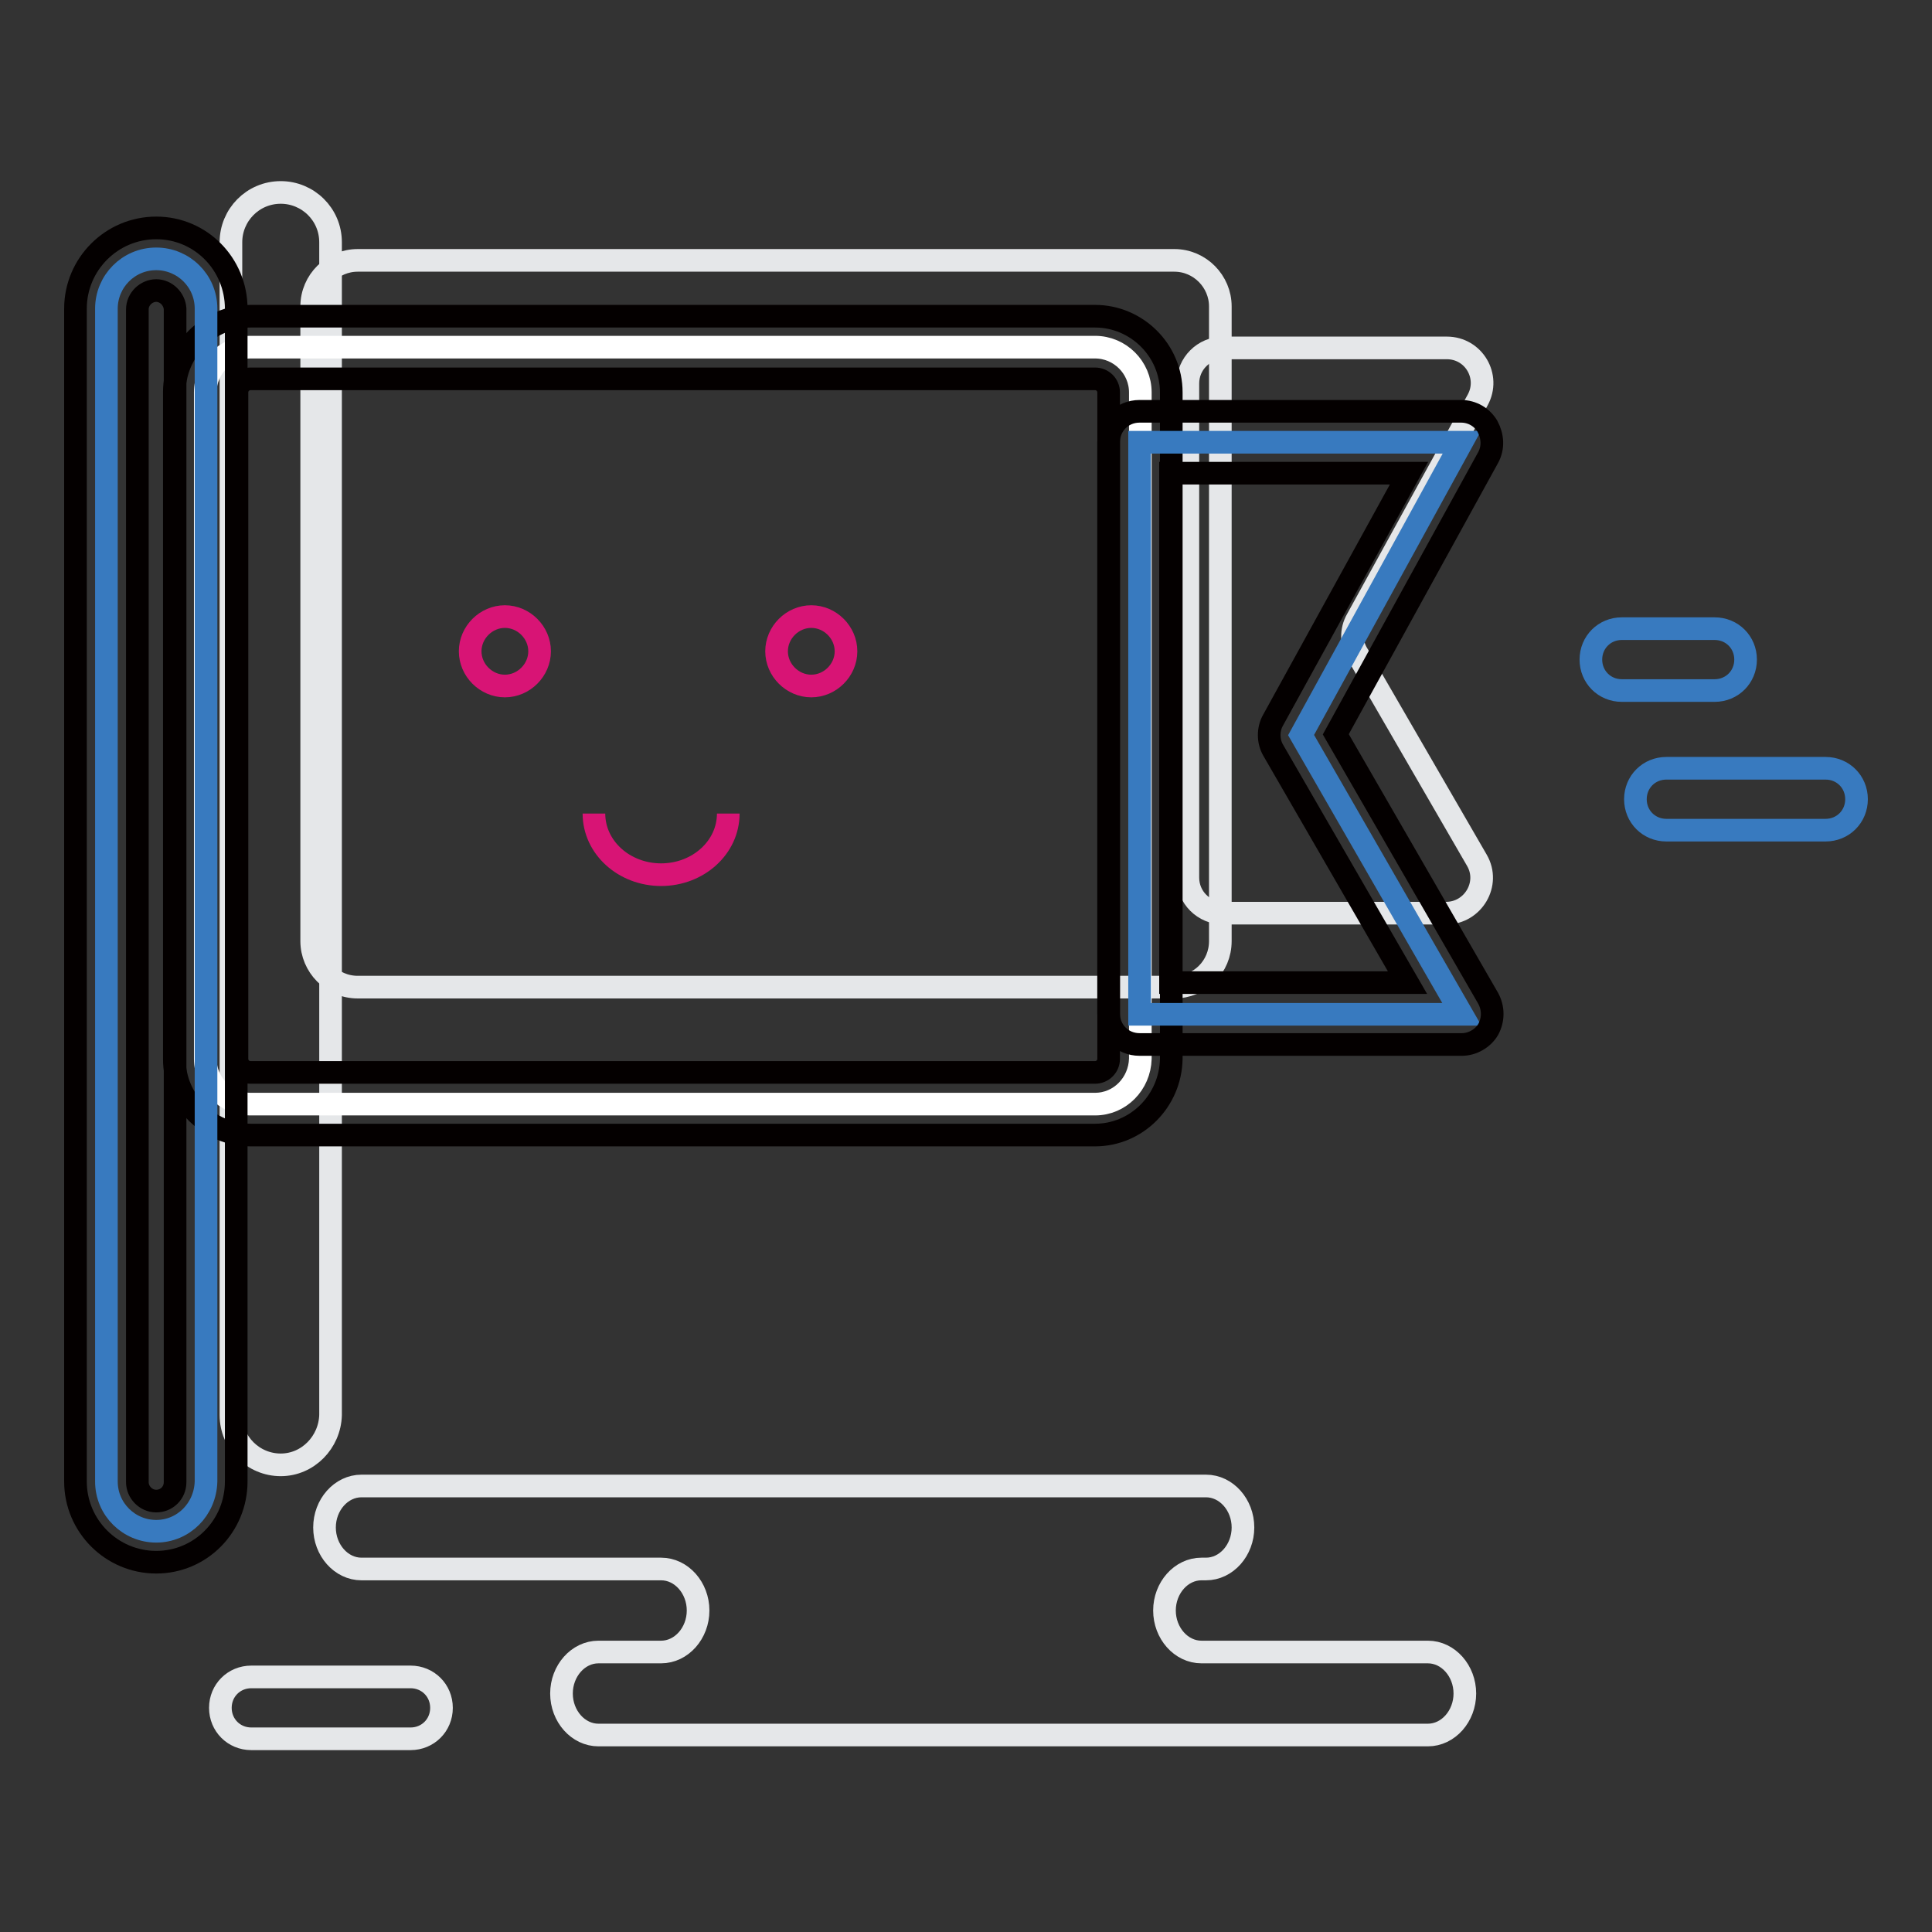
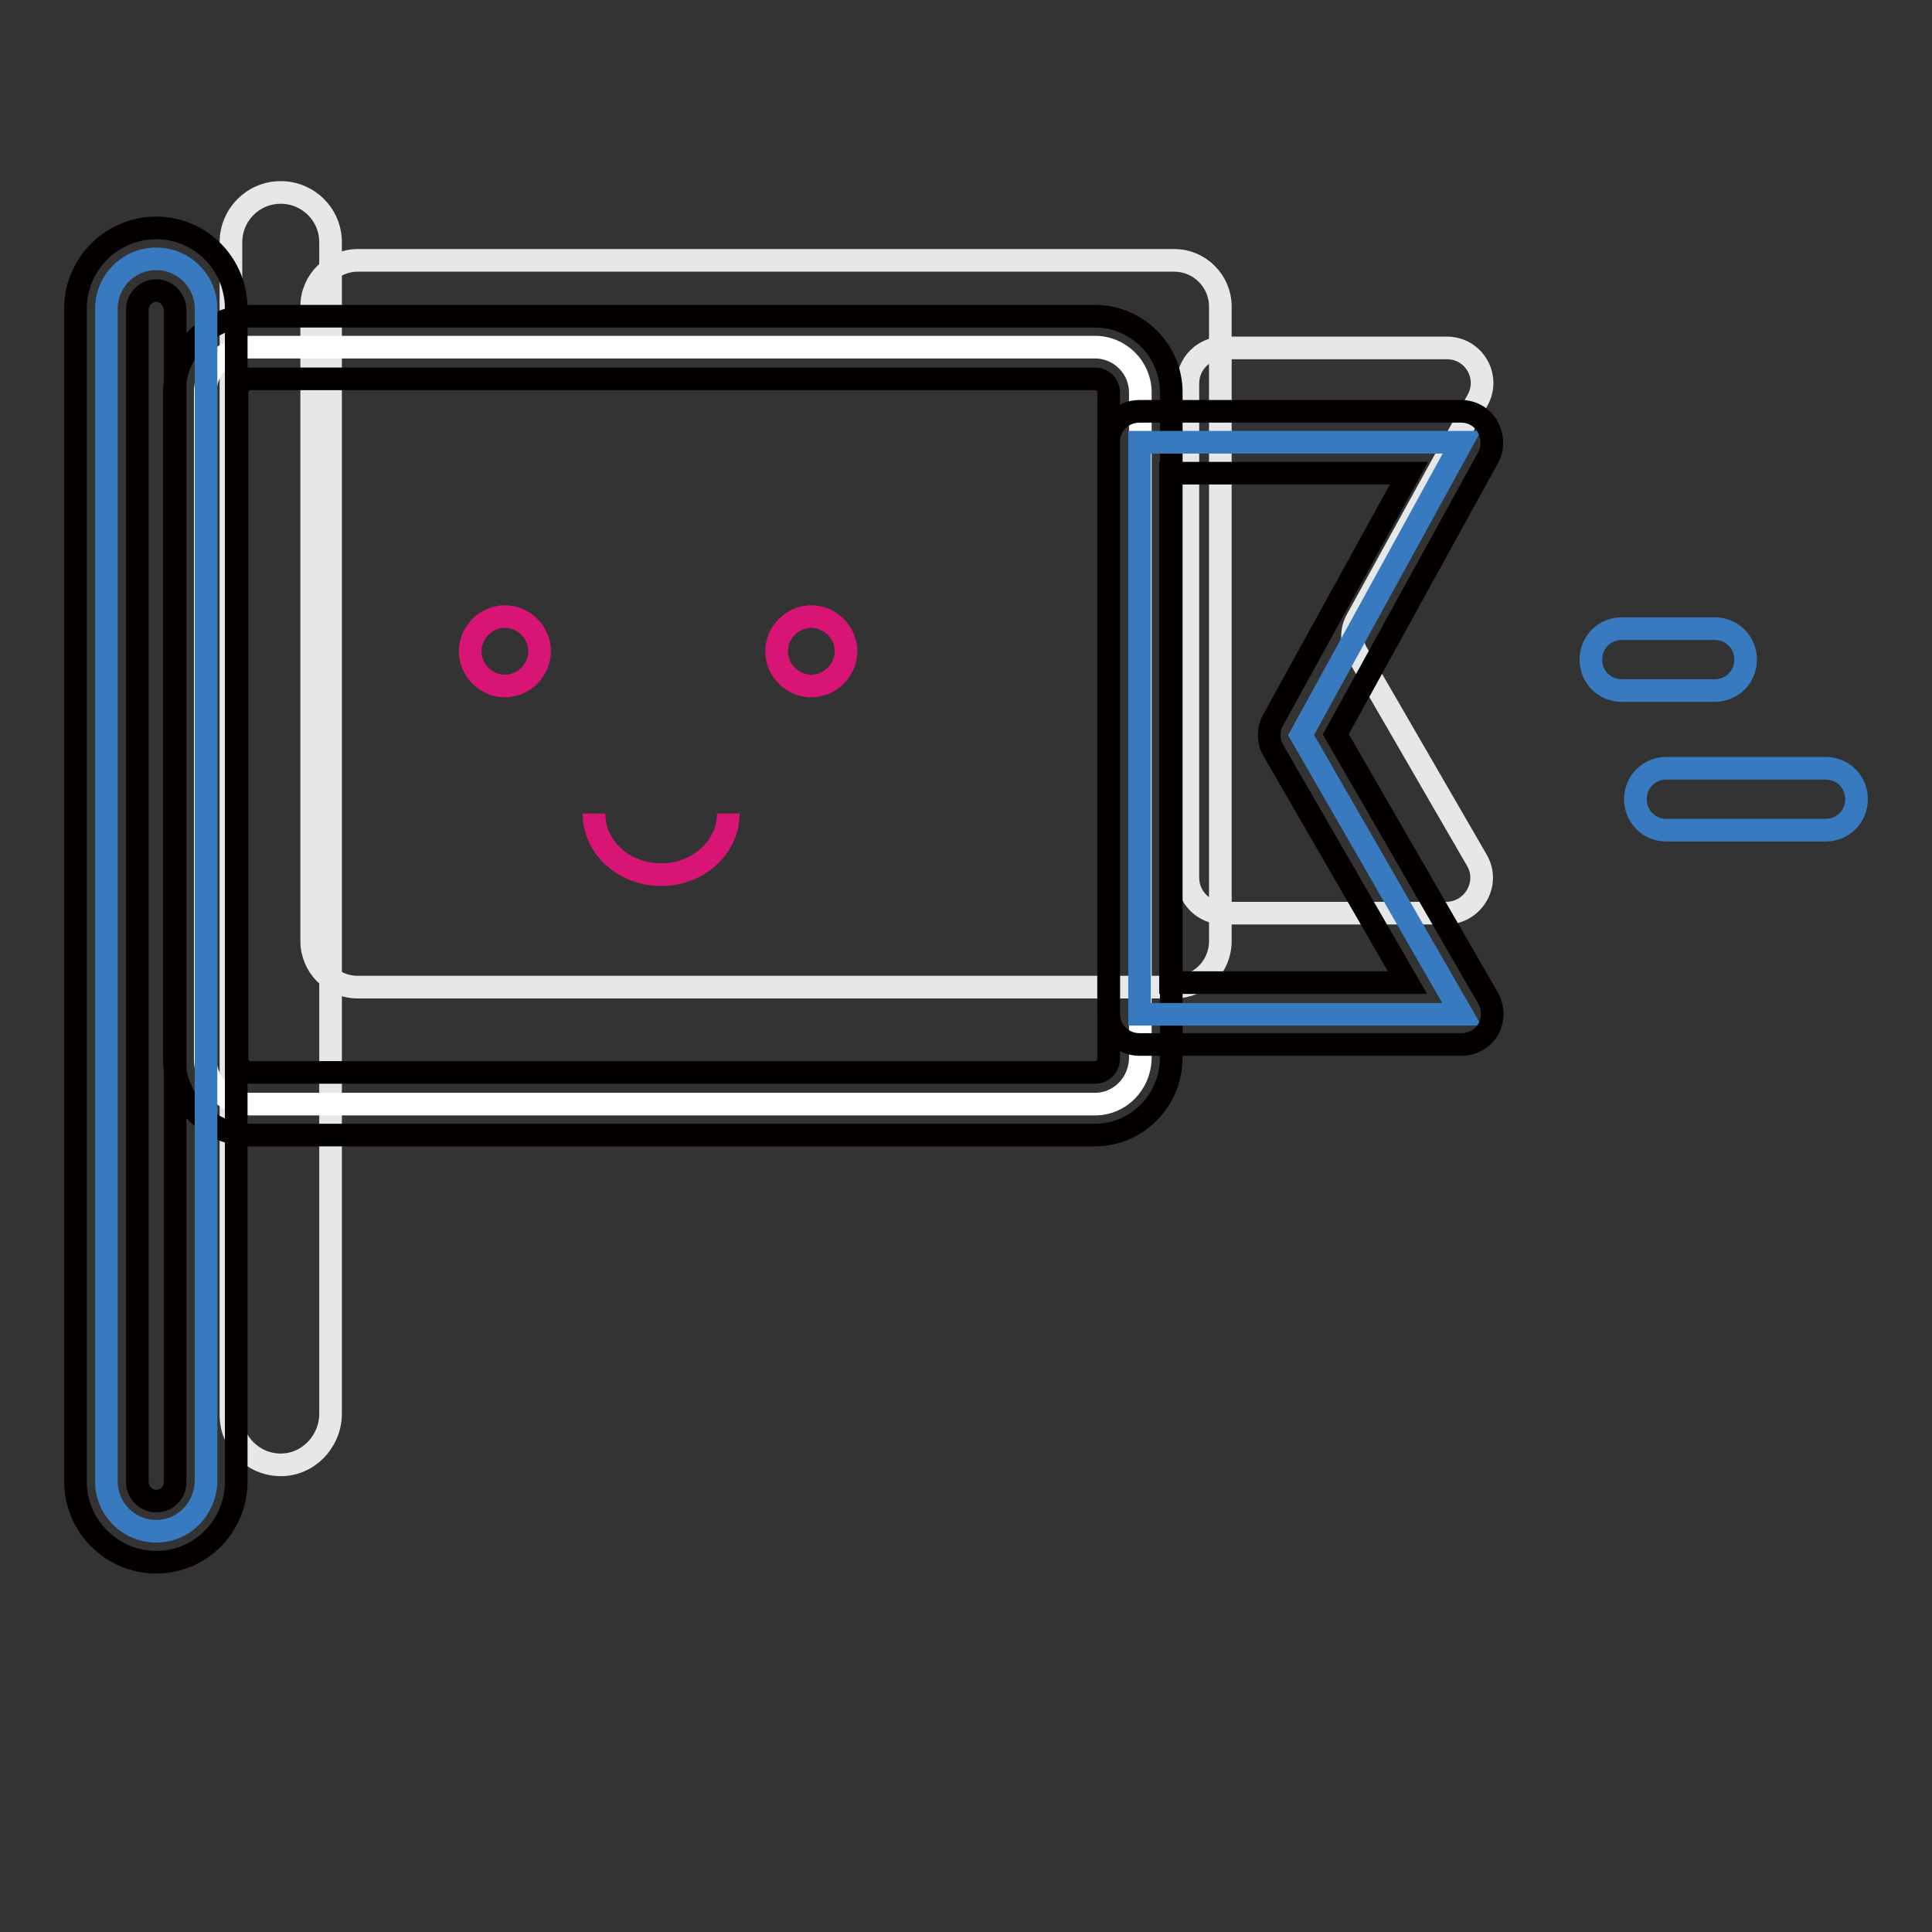
<svg xmlns="http://www.w3.org/2000/svg" version="1.1" x="0px" y="0px" viewBox="0 0 256 256" enable-background="new 0 0 256 256" xml:space="preserve">
  <rect x="0" y="0" width="256" height="256" fill="#333333" stroke="none" />
  <g>
    <path stroke-width="3" fill-opacity="0" stroke="#e5e7e9" d="M155.6,130.8H47.4c-3.4,0-6.1-2.8-6.1-6.1V40.6c0-3.4,2.8-6.1,6.1-6.1h108.2c3.4,0,6.1,2.8,6.1,6.1v84.1 C161.7,128.1,159,130.8,155.6,130.8z" />
    <path stroke-width="3" fill-opacity="0" stroke="#e5e7e9" d="M162.1,46.1h29.6c3.6,0,5.8,3.8,4.1,6.9l-16,29.1c-0.8,1.4-0.8,3.2,0.1,4.6l15.8,27.3c1.8,3.1-0.5,7-4.1,7 h-29.5c-2.6,0-4.7-2.1-4.7-4.7V50.8C157.4,48.2,159.5,46.1,162.1,46.1z M37.2,194.1c-3.6,0-6.6-2.9-6.6-6.6V32.1 c0-3.6,2.9-6.6,6.6-6.6c3.6,0,6.6,2.9,6.6,6.6v155.4C43.7,191.1,40.8,194.1,37.2,194.1z" />
    <path stroke-width="3" fill-opacity="0" stroke="#ffffff" d="M145.1,146.3H33.2c-3.3,0-6-2.7-6-6V52c0-3.3,2.7-6,6-6h111.9c3.3,0,6,2.7,6,6v88.3 C151,143.6,148.4,146.3,145.1,146.3z" />
    <path stroke-width="3" fill-opacity="0" stroke="#040000" d="M145.1,150.4H33.2c-5.5,0-10.1-4.5-10.1-10.1V52c0-5.5,4.5-10.1,10.1-10.1h111.9c5.5,0,10.1,4.5,10.1,10.1 v88.3C155.1,145.9,150.6,150.4,145.1,150.4z M33.2,50.2c-1,0-1.8,0.8-1.8,1.8v88.3c0,1,0.8,1.8,1.8,1.8h111.9c1,0,1.8-0.8,1.8-1.8 V52c0-1-0.8-1.8-1.8-1.8H33.2z" />
    <path stroke-width="3" fill-opacity="0" stroke="#387abf" d="M20.7,202.9c-3.6,0-6.6-2.9-6.6-6.6V40.9c0-3.6,2.9-6.6,6.6-6.6c3.6,0,6.6,2.9,6.6,6.6v155.4 C27.2,200,24.3,202.9,20.7,202.9z" />
    <path stroke-width="3" fill-opacity="0" stroke="#040000" d="M20.7,207c-5.9,0-10.7-4.8-10.7-10.7V40.9c0-5.9,4.8-10.7,10.7-10.7S31.3,35,31.3,40.9v155.4 C31.3,202.2,26.6,207,20.7,207z M20.7,38.5c-1.3,0-2.5,1.1-2.5,2.5v155.4c0,1.3,1.1,2.5,2.5,2.5s2.5-1.1,2.5-2.5V40.9 C23.1,39.6,22,38.5,20.7,38.5z" />
    <path stroke-width="3" fill-opacity="0" stroke="#d81475" d="M62.3,86.3c0,2.5,2.1,4.6,4.6,4.6c2.5,0,4.6-2.1,4.6-4.6c0,0,0,0,0,0c0-2.5-2.1-4.6-4.6-4.6 C64.4,81.7,62.3,83.8,62.3,86.3C62.3,86.3,62.3,86.3,62.3,86.3z" />
    <path stroke-width="3" fill-opacity="0" stroke="#d81475" d="M102.9,86.3c0,2.5,2.1,4.6,4.6,4.6c2.5,0,4.6-2.1,4.6-4.6c0,0,0,0,0,0c0-2.5-2.1-4.6-4.6-4.6 C105,81.7,102.9,83.8,102.9,86.3C102.9,86.3,102.9,86.3,102.9,86.3z" />
    <path stroke-width="3" fill-opacity="0" stroke="#d81475" d="M96.5,107.8c0,4.5-4,8.1-8.9,8.1c-4.9,0-8.9-3.6-8.9-8.1" />
    <path stroke-width="3" fill-opacity="0" stroke="#387abf" d="M151,58.6h42.7l-21.3,38.8l21.3,37H151V58.6z" />
    <path stroke-width="3" fill-opacity="0" stroke="#040000" d="M193.7,138.4H151c-2.3,0-4.1-1.8-4.1-4.1V58.6c0-2.3,1.8-4.1,4.1-4.1h42.6c1.5,0,2.8,0.8,3.5,2 c0.7,1.3,0.8,2.8,0.1,4.1l-20.2,36.7l20.2,35c0.7,1.3,0.7,2.8,0,4.1C196.5,137.6,195.1,138.4,193.7,138.4z M155.1,130.2h31.4 l-17.8-30.8c-0.7-1.2-0.7-2.8,0-4l18-32.7h-31.6V130.2z" />
    <path stroke-width="3" fill-opacity="0" stroke="#387abf" d="M227.2,91.5h-12.3c-2.3,0-4.1-1.8-4.1-4.1c0-2.3,1.8-4.1,4.1-4.1h12.3c2.3,0,4.1,1.8,4.1,4.1 C231.3,89.7,229.5,91.5,227.2,91.5z M241.9,110h-21.1c-2.3,0-4.1-1.8-4.1-4.1c0-2.3,1.8-4.1,4.1-4.1h21.1c2.3,0,4.1,1.8,4.1,4.1 C246,108.2,244.2,110,241.9,110z" />
-     <path stroke-width="3" fill-opacity="0" stroke="#e5e7e9" d="M145.8,196.9h14c2.7,0,4.9,2.5,4.9,5.5s-2.2,5.5-4.9,5.5h-0.6c-2.7,0-4.9,2.5-4.9,5.5c0,3,2.2,5.5,4.9,5.5 h30c2.7,0,4.9,2.5,4.9,5.5s-2.2,5.5-4.9,5.5H79.3c-2.7,0-4.9-2.5-4.9-5.5s2.2-5.5,4.9-5.5h8.3c2.7,0,4.9-2.5,4.9-5.5 c0-3-2.2-5.5-4.9-5.5H47.9c-2.7,0-4.9-2.5-4.9-5.5s2.2-5.5,4.9-5.5H145.8z M54.4,230.4H33.3c-2.3,0-4.1-1.8-4.1-4.1 c0-2.3,1.8-4.1,4.1-4.1h21.1c2.3,0,4.1,1.8,4.1,4.1C58.5,228.6,56.7,230.4,54.4,230.4z" />
  </g>
</svg>